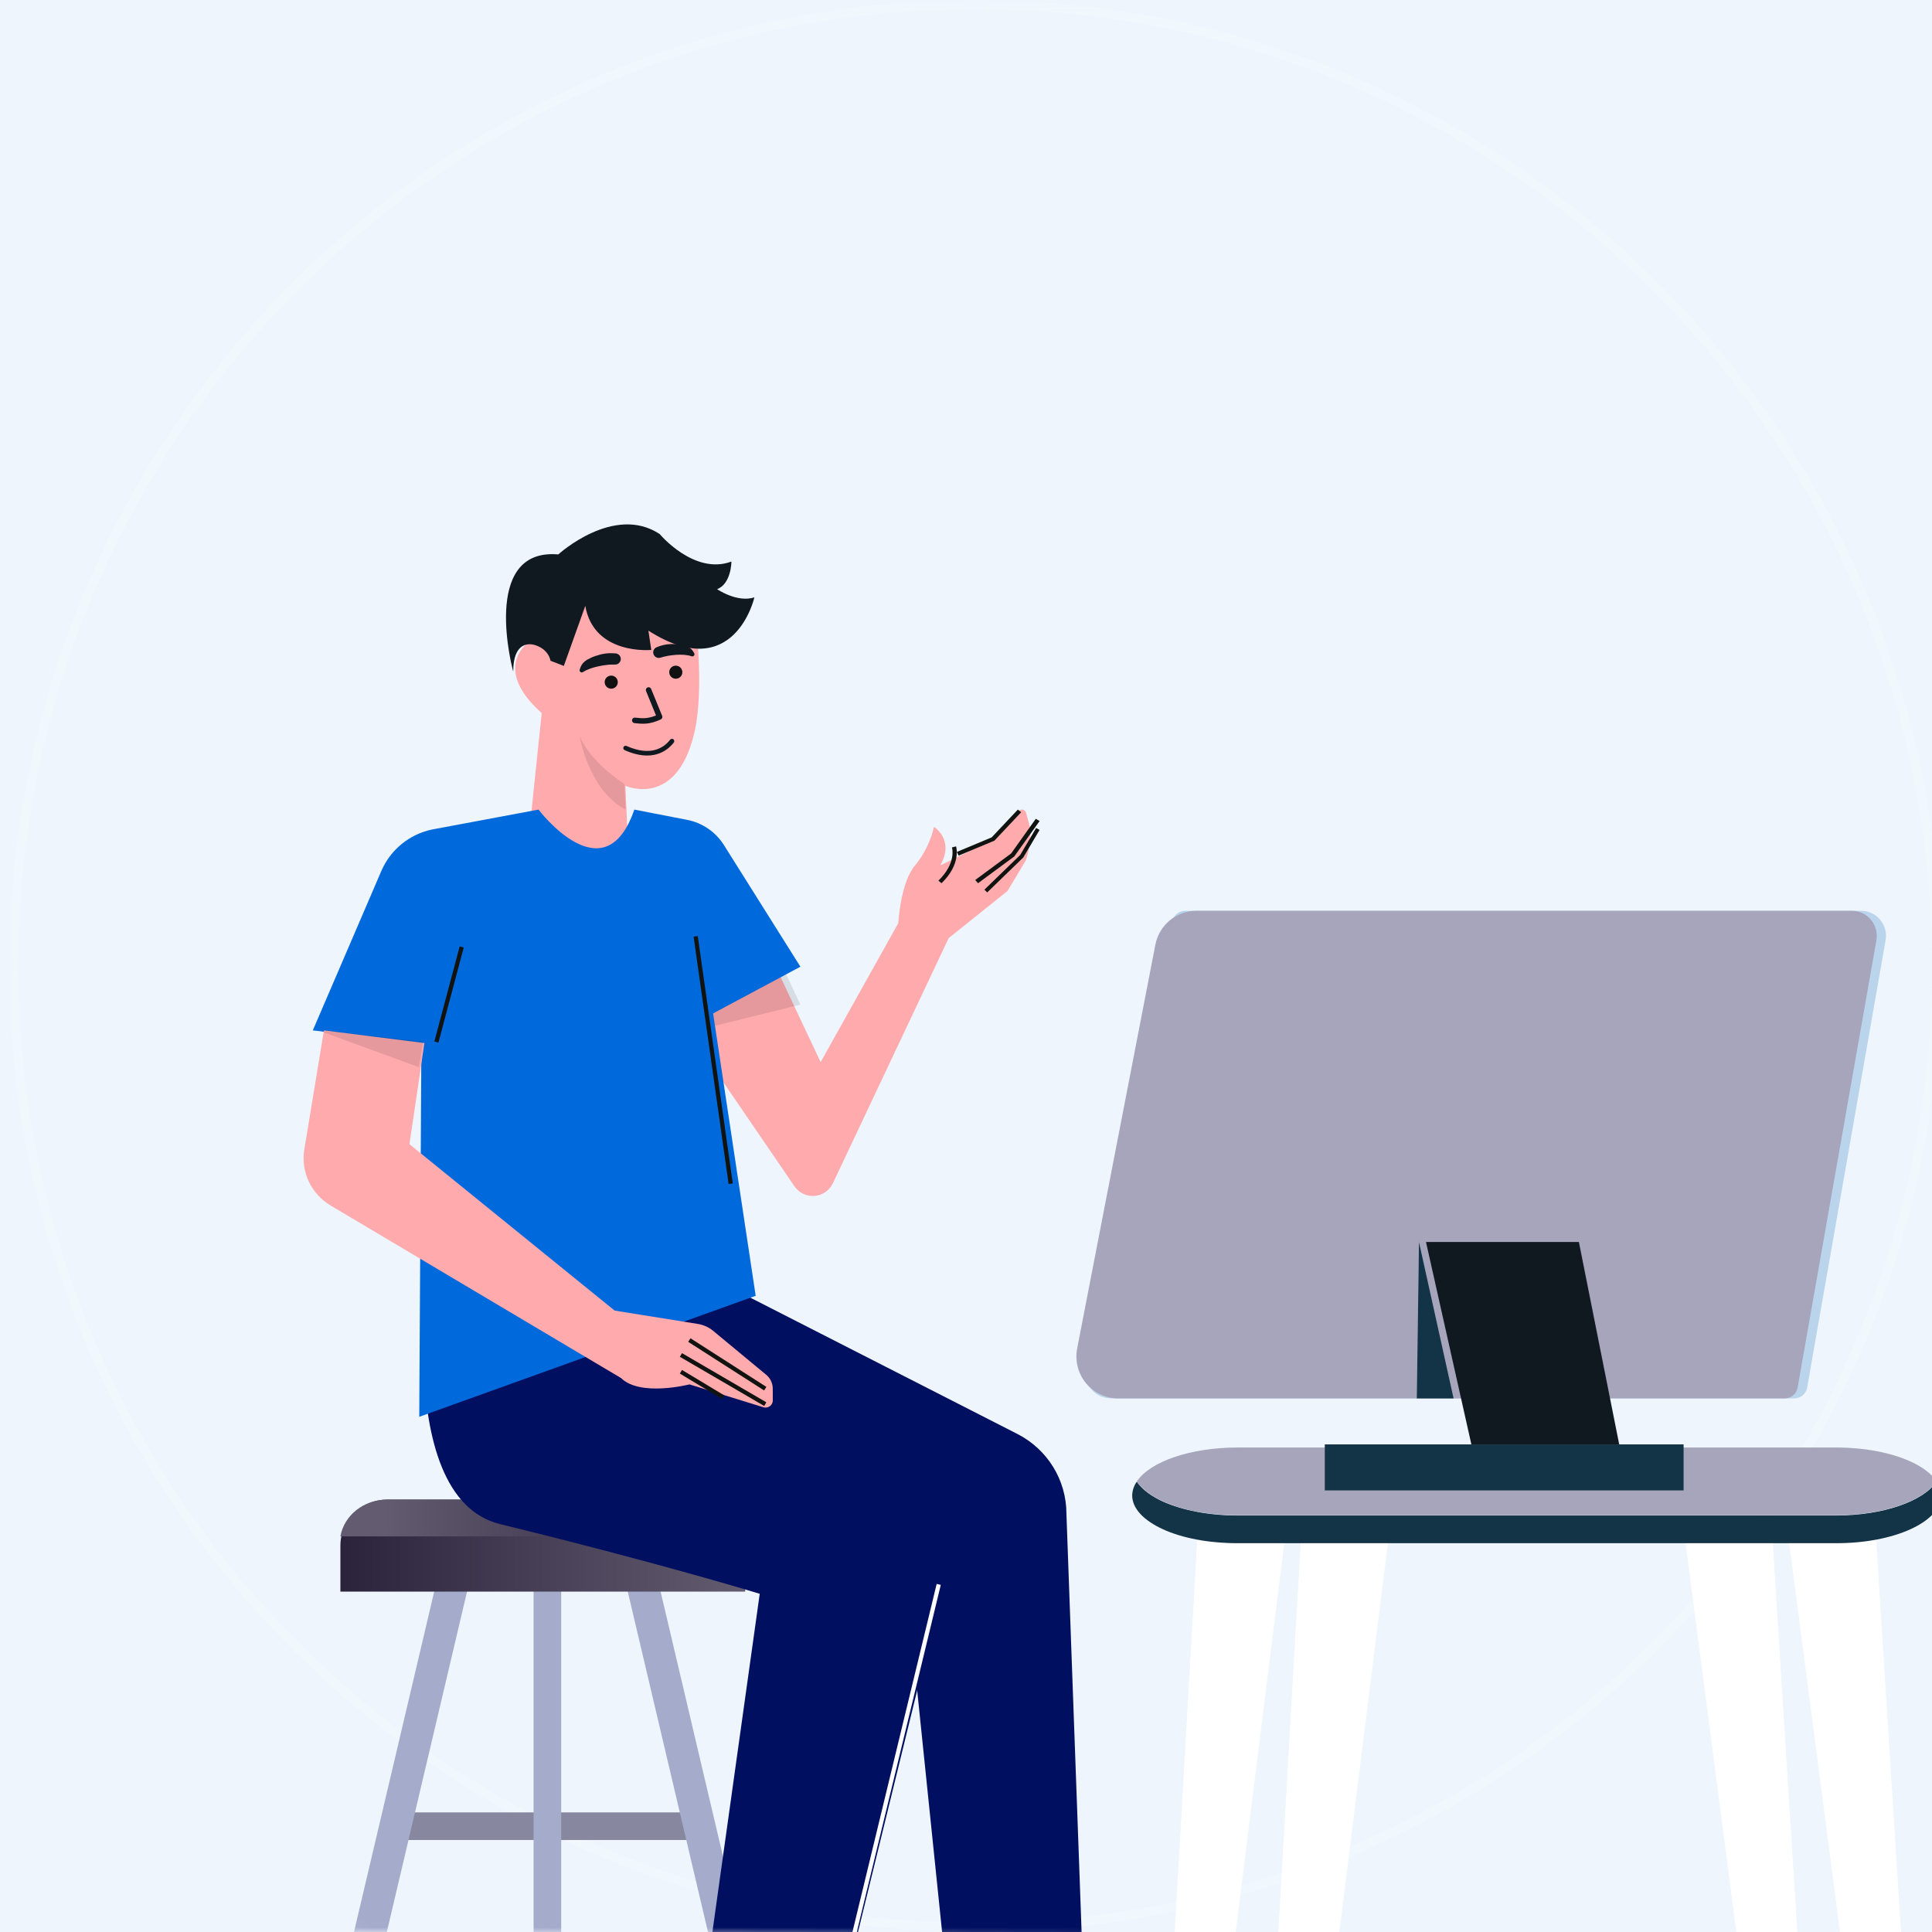
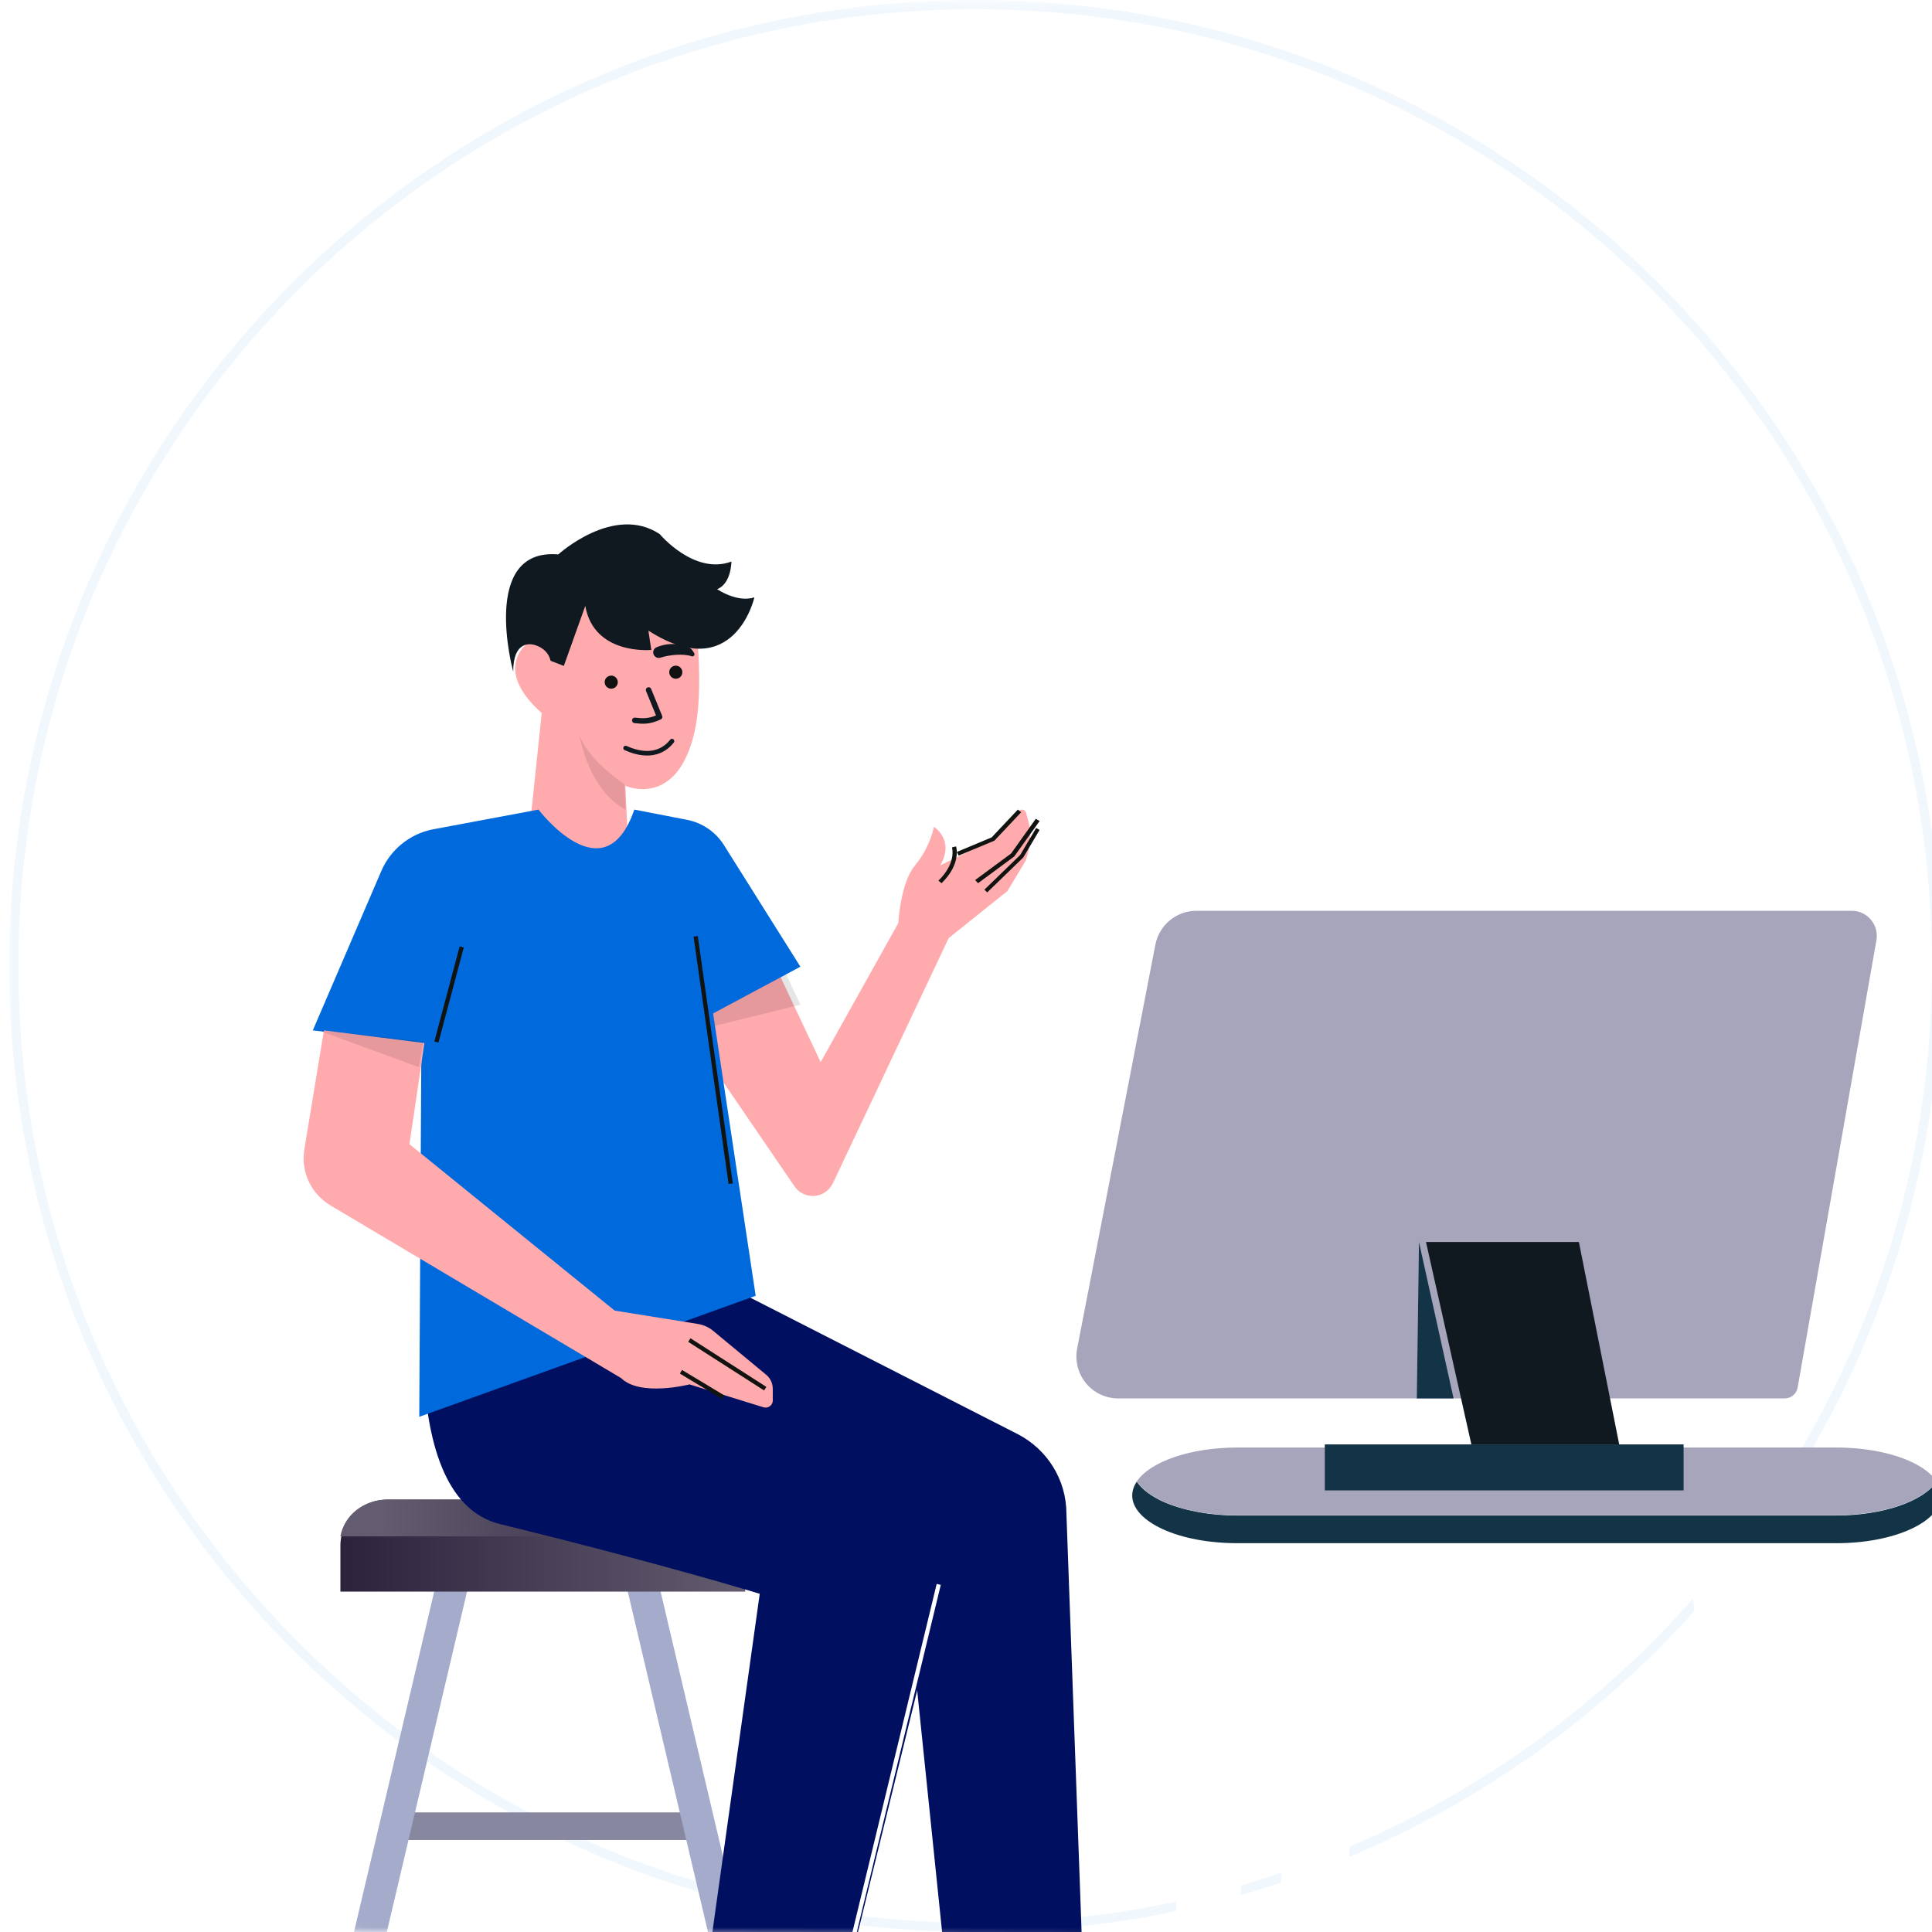
<svg xmlns="http://www.w3.org/2000/svg" xmlns:xlink="http://www.w3.org/1999/xlink" width="210px" height="210px" viewBox="0 0 210 210" version="1.1">
  <title>Artboard Copy 54</title>
  <defs>
    <polygon id="path-1" points="211 212 211 0 1.5 0.5 0 209.5" />
    <linearGradient x1="0%" y1="50%" x2="100%" y2="50%" id="linearGradient-3">
      <stop stop-color="#2B233C" offset="0%" />
      <stop stop-color="#635C70" offset="100%" />
    </linearGradient>
    <linearGradient x1="94.794%" y1="49.999%" x2="10.872%" y2="50.176%" id="linearGradient-4">
      <stop stop-color="#2B233C" offset="0%" />
      <stop stop-color="#635C70" offset="100%" />
    </linearGradient>
  </defs>
  <g id="Artboard-Copy-54" stroke="none" stroke-width="1" fill="none" fill-rule="evenodd">
-     <rect fill="#EEF5FD" x="0" y="0" width="210" height="210" />
    <g id="Group-14-1001" transform="translate(0, -0)">
      <g id="Clipped">
        <mask id="mask-2" fill="white">
          <use xlink:href="#path-1" />
        </mask>
        <g id="Path" />
        <g id="Group" mask="url(#mask-2)">
          <g transform="translate(1, 0)" id="Path">
            <path d="M105,209.5 C162.714,209.5 209.5,162.714 209.5,105 C209.5,47.286 162.714,0.5 105,0.5 C47.286,0.5 0.5,47.286 0.5,105 C0.5,162.714 47.286,209.5 105,209.5 Z" stroke="#F0F7FD" stroke-width="1" fill="none" />
            <polygon stroke="none" fill="#8787A0" fill-rule="nonzero" points="75 197 41 197 41 200 75 200" />
-             <polygon stroke="none" fill="#A4ABCB" fill-rule="nonzero" points="60 172 57 172 57 229 60 229" />
            <polygon stroke="none" fill="#A4ABCB" fill-rule="nonzero" points="46.432 172 33 229 36.568 229 50 172" />
            <polygon stroke="none" fill="#A4ABCB" fill-rule="nonzero" points="70.568 172 84 229 80.432 229 67 172" />
            <path d="M80,168 L80,173 L36,173 L36,168 C36,165.239 38.291,163 41.116,163 L74.884,163 C77.709,163 80,165.239 80,168 Z" stroke="none" fill="url(#linearGradient-3)" fill-rule="nonzero" />
            <path d="M80,167 L36,167 C36.403,164.694 38.549,163 41.066,163 L74.934,163 C77.451,163 79.597,164.694 80,167 Z" stroke="none" fill="url(#linearGradient-4)" fill-rule="nonzero" />
            <path d="M74.492,79.557 C72.567,87.952 66.979,85.412 66.979,85.412 L66.979,85.523 L67.103,88.237 L67.103,88.284 L67.317,93 L56.307,92.557 L57.883,77.508 C55.948,75.785 55.193,74.316 55.032,73.141 C55.031,73.138 55.031,73.133 55.032,73.129 C54.749,71.007 56.413,69.845 56.413,69.845 L58.198,62 L74.334,65.065 C74.607,67.117 74.794,69.022 74.899,70.762 C75.125,74.511 74.964,77.499 74.492,79.557 Z" stroke="none" fill="#FFAAAD" fill-rule="nonzero" />
            <path d="M64.732,74.245 C64.786,74.634 65.147,74.906 65.537,74.851 C65.927,74.797 66.199,74.437 66.144,74.048 C66.09,73.659 65.729,73.388 65.339,73.442 C64.949,73.496 64.677,73.856 64.732,74.245 Z" stroke="none" fill="#111111" fill-rule="evenodd" />
            <path d="M71.75,73.164 C71.804,73.553 72.165,73.825 72.555,73.77 C72.946,73.715 73.218,73.356 73.163,72.967 C73.108,72.577 72.747,72.306 72.357,72.361 C71.967,72.415 71.695,72.775 71.75,73.164 Z" stroke="none" fill="#111111" fill-rule="evenodd" />
            <path d="M69.5,75 L70.696,77.925 C69.534,78.464 68.852,78.395 68,78.302" stroke="#101820" stroke-width="0.6" fill="none" stroke-linecap="round" stroke-linejoin="round" />
            <path d="M70.544,70.287 C70.852,70.172 71.173,70.084 71.5,70.044 C71.827,69.997 72.159,69.992 72.49,70.01 C72.821,70.029 73.151,70.081 73.475,70.167 C73.795,70.271 74.108,70.438 74.344,70.813 L74.453,70.985 C74.523,71.096 74.489,71.243 74.377,71.313 C74.311,71.355 74.23,71.359 74.162,71.332 C73.929,71.24 73.619,71.206 73.338,71.175 C73.05,71.151 72.759,71.162 72.47,71.178 C72.181,71.202 71.894,71.231 71.61,71.284 C71.325,71.328 71.048,71.411 70.772,71.49 C70.45,71.581 70.115,71.395 70.023,71.074 C69.936,70.769 70.1,70.452 70.392,70.343 L70.544,70.287 Z" stroke="none" fill="#101820" fill-rule="evenodd" />
-             <path d="M62.08,72.582 C62.229,72.159 62.497,71.914 62.79,71.726 C63.09,71.554 63.404,71.409 63.731,71.3 C64.056,71.188 64.39,71.099 64.731,71.051 C65.071,70.995 65.419,70.99 65.763,71.013 L65.912,71.023 C66.246,71.047 66.499,71.335 66.476,71.669 C66.454,71.986 66.189,72.229 65.875,72.232 C65.575,72.235 65.271,72.232 64.97,72.273 C64.668,72.303 64.369,72.357 64.069,72.419 C63.771,72.484 63.473,72.559 63.185,72.663 C62.906,72.773 62.603,72.889 62.376,73.047 C62.268,73.122 62.119,73.095 62.043,72.987 C61.998,72.922 61.989,72.843 62.013,72.773 L62.08,72.582 Z" stroke="none" fill="#101820" fill-rule="evenodd" />
            <path d="M59.684,60.263 C59.684,60.263 65.716,54.757 70.706,58.05 C70.706,58.05 74.454,62.544 78.501,61.039 C78.501,61.039 78.501,63.44 76.948,64.041 C76.948,64.041 79.132,65.54 81,64.93 C81,64.93 78.834,74.534 69.478,68.546 L69.791,70.645 C69.791,70.645 63.557,71.254 62.619,65.855 L60.285,72.382 L58.846,71.824 C58.702,71.171 58.258,70.617 57.639,70.316 C56.553,69.738 54.78,69.751 54.785,73 C54.775,73.011 51.115,59.526 59.684,60.263 Z" stroke="none" fill="#101820" fill-rule="nonzero" />
            <path d="M110.433,93.639 L108.505,96.852 L102.116,101.967 L89.541,128.596 C89.165,129.39 88.405,129.921 87.543,129.992 C86.681,130.063 85.847,129.662 85.352,128.94 L73.716,111.915 L72,109.407 L82.723,103.827 L84.357,107.296 L85.201,109.086 L88.199,115.451 L96.641,100.34 C96.641,100.34 96.869,95.922 98.466,94.062 C99.461,92.85 100.165,91.417 100.519,89.878 C100.519,89.878 102.801,91.273 101.204,94.062 L106.451,91.505 L109.748,88.141 C109.867,88.02 110.04,87.972 110.202,88.016 C110.365,88.06 110.492,88.189 110.535,88.355 L110.951,89.941 C111.129,90.643 110.795,93.019 110.433,93.639 Z" stroke="none" fill="#FFAAAD" fill-rule="nonzero" />
            <path d="M102.64,222 L117,222 L114.915,164.529 C114.915,160.88 112.859,157.537 109.588,155.867 L66.739,134 L54,134 L97.544,172.601 L102.64,222 Z" stroke="none" fill="#000F60" fill-rule="nonzero" />
            <polygon stroke="none" fill="#000000" fill-rule="nonzero" opacity="0.1" points="86 109.201 74.69 112 73 109.519 83.56 104 85.169 107.431" />
            <path d="M74.756,222 L89.326,222 L101.74,171.288 C102.623,167.679 101.211,163.9 98.17,161.735 L62.268,136.18 L45.964,134 C45.964,134 41.063,162.656 53.364,165.666 C71.172,170.026 81.579,173.239 81.579,173.239 L74.756,222 Z" stroke="none" fill="#000F60" fill-rule="nonzero" />
            <path d="M44.572,154 C44.572,153.538 44.803,113.385 44.803,113.385 L33,112 L40.448,94.674 C41.437,92.371 43.487,90.69 45.944,90.167 L57.533,88 C57.533,88 64.707,97.462 67.948,88 L73.678,89.112 C75.338,89.433 76.789,90.426 77.687,91.854 L86,105.077 L76.511,110.154 L81.14,140.846 L44.572,154 Z" stroke="none" fill="#0069DC" fill-rule="nonzero" />
            <path d="M83,152.218 C83.002,152.459 82.89,152.687 82.698,152.835 C82.505,152.983 82.254,153.035 82.017,152.976 L73.945,150.477 C73.945,150.477 68.6,151.851 66.509,149.791 L34.944,131.038 C32.815,129.774 31.681,127.362 32.078,124.945 L34.184,112.16 L34.209,112 L45.131,113.374 L44.666,116.552 L43.504,124.366 L65.812,142.456 L74.874,143.91 C75.482,144.01 76.051,144.269 76.522,144.661 L82.287,149.436 C82.732,149.805 82.991,150.348 82.995,150.922 L83,152.218 Z" stroke="none" fill="#FFAAAD" fill-rule="nonzero" />
            <polygon stroke="none" fill="#101310" fill-rule="nonzero" points="105.31 96 105 95.654 108.902 92.77 111.587 89 112 89.244 109.244 93.094" />
            <polygon stroke="none" fill="#101310" fill-rule="nonzero" points="106.307 97 106 96.703 109.896 92.927 111.621 90 112 90.209 110.223 93.205" />
            <polygon stroke="none" fill="#101310" fill-rule="nonzero" points="103.202 93 103 92.603 106.79 91.02 109.635 88 110 88.284 107.088 91.376" />
            <path d="M101.346,96 L101,95.727 C102.97,93.806 102.495,92.177 102.474,92.108 L102.919,92 C102.945,92.075 103.492,93.902 101.346,96 Z" stroke="none" fill="#101310" fill-rule="nonzero" />
            <polygon stroke="none" fill="#101310" fill-rule="nonzero" points="73.806 145.853 74.053 145.465 82.302 150.75 82.055 151.137" />
-             <polygon stroke="none" fill="#101310" fill-rule="nonzero" points="72.9 147.478 73.131 147.081 82.296 152.424 82.066 152.821" />
            <polygon stroke="none" fill="#101310" fill-rule="nonzero" points="72.896 149.303 73.131 148.909 77.713 151.665 77.477 152.06" />
            <polygon stroke="none" fill="#101310" fill-rule="nonzero" points="74.391 101.81 74.845 101.745 78.65 128.629 78.197 128.694" />
            <polygon stroke="none" fill="#FFFFFF" fill-rule="nonzero" points="91.403 211.051 100.813 172.163 101.258 172.272 91.849 211.16" />
            <polygon stroke="none" fill="#101310" fill-rule="nonzero" points="46.213 113.208 48.964 102.869 49.407 102.988 46.656 113.327" />
            <path d="M67,88 C62.958,85.892 62,80 62,80 C62.983,82.312 65.351,84.203 66.875,85.229 L66.875,85.257 L66.989,87.953 L67,88 Z" stroke="none" fill="#000000" fill-rule="nonzero" opacity="0.1" />
            <polygon stroke="none" fill="#000000" fill-rule="nonzero" opacity="0.1" points="45 113.207 44.528 116 34 112.141 34.026 112" />
            <polygon stroke="none" fill="#FFFFFF" fill-rule="nonzero" points="149.997 166.63 137.764 264.63 134.813 264.63 140.442 166.63" />
            <polygon stroke="none" fill="#FFFFFF" fill-rule="nonzero" points="138.732 166.63 126.499 264.63 123.548 264.63 129.177 166.63" />
            <polygon stroke="none" fill="#FFFFFF" fill-rule="nonzero" points="182.071 166.63 194.862 264.63 197.816 264.63 191.622 166.63" />
            <polygon stroke="none" fill="#FFFFFF" fill-rule="nonzero" points="193.336 166.63 206.127 264.63 209.082 264.63 202.887 166.63" />
            <path d="M122.064,162.546 C122.064,163.983 123.347,165.284 125.421,166.23 C127.496,167.177 130.352,167.738 133.531,167.738 L198.545,167.738 C204.872,167.757 210,165.423 210,162.546 C209.989,162.006 209.816,161.481 209.503,161.038 C208.077,163.172 203.711,164.73 198.545,164.73 L133.531,164.73 C130.368,164.73 127.504,164.149 125.421,163.221 C124.109,162.618 123.115,161.879 122.565,161.053 C122.253,161.49 122.078,162.01 122.064,162.546 Z" stroke="none" fill="#133346" fill-rule="evenodd" />
            <path d="M122.565,161.027 C123.115,161.853 124.109,162.592 125.421,163.195 C127.504,164.138 130.352,164.703 133.531,164.703 L198.545,164.703 C203.711,164.703 208.077,163.146 209.503,161.012 C208.953,160.186 207.955,159.443 206.643,158.848 C204.568,157.905 201.712,157.339 198.545,157.339 L133.531,157.339 C128.365,157.336 123.995,158.885 122.565,161.027 Z" stroke="none" fill="#A6A5BC" fill-rule="evenodd" />
-             <path d="M119.693,152 L194.035,152 C194.721,152.001 195.31,151.504 195.43,150.82 L203.959,102.199 C204.097,101.406 203.881,100.592 203.37,99.975 C202.858,99.358 202.102,99.001 201.305,99 L127.811,99 C127.134,99 126.552,99.484 126.42,100.155 L117.048,148.756 C116.897,149.553 117.107,150.376 117.618,151.001 C118.13,151.626 118.891,151.988 119.693,151.988 L119.693,152 Z" stroke="none" fill="#BAD5EB" fill-rule="nonzero" />
            <path d="M121.664,152 L192.998,152 C193.686,151.999 194.275,151.502 194.395,150.82 L202.959,102.199 C203.098,101.406 202.881,100.592 202.367,99.975 C201.853,99.358 201.094,99.001 200.293,99 L129.031,99 C126.863,99.002 124.999,100.547 124.583,102.688 L116.084,146.567 C115.825,147.904 116.173,149.288 117.034,150.339 C117.895,151.391 119.178,152 120.532,152 L121.664,152 Z" stroke="none" fill="#A6A5BC" fill-rule="evenodd" />
            <polygon stroke="none" fill="#101820" fill-rule="evenodd" points="154 135 170.618 135 175 157 158.931 157" />
            <polygon stroke="none" fill="#133346" fill-rule="nonzero" points="182 162 143 162 143 157 182 157" />
            <polygon stroke="none" fill="#AFBDE0" fill-rule="nonzero" points="153.237 135 153 152 157 152" />
            <polygon stroke="none" fill="#133346" fill-rule="evenodd" points="153.237 135 153 152 157 152" />
          </g>
        </g>
      </g>
      <path d="M68,81.311 C70.852,82.583 72.371,81.421 73.04,80.556" id="Path" stroke="#101820" stroke-width="0.5" stroke-linecap="round" stroke-linejoin="round" />
    </g>
  </g>
</svg>